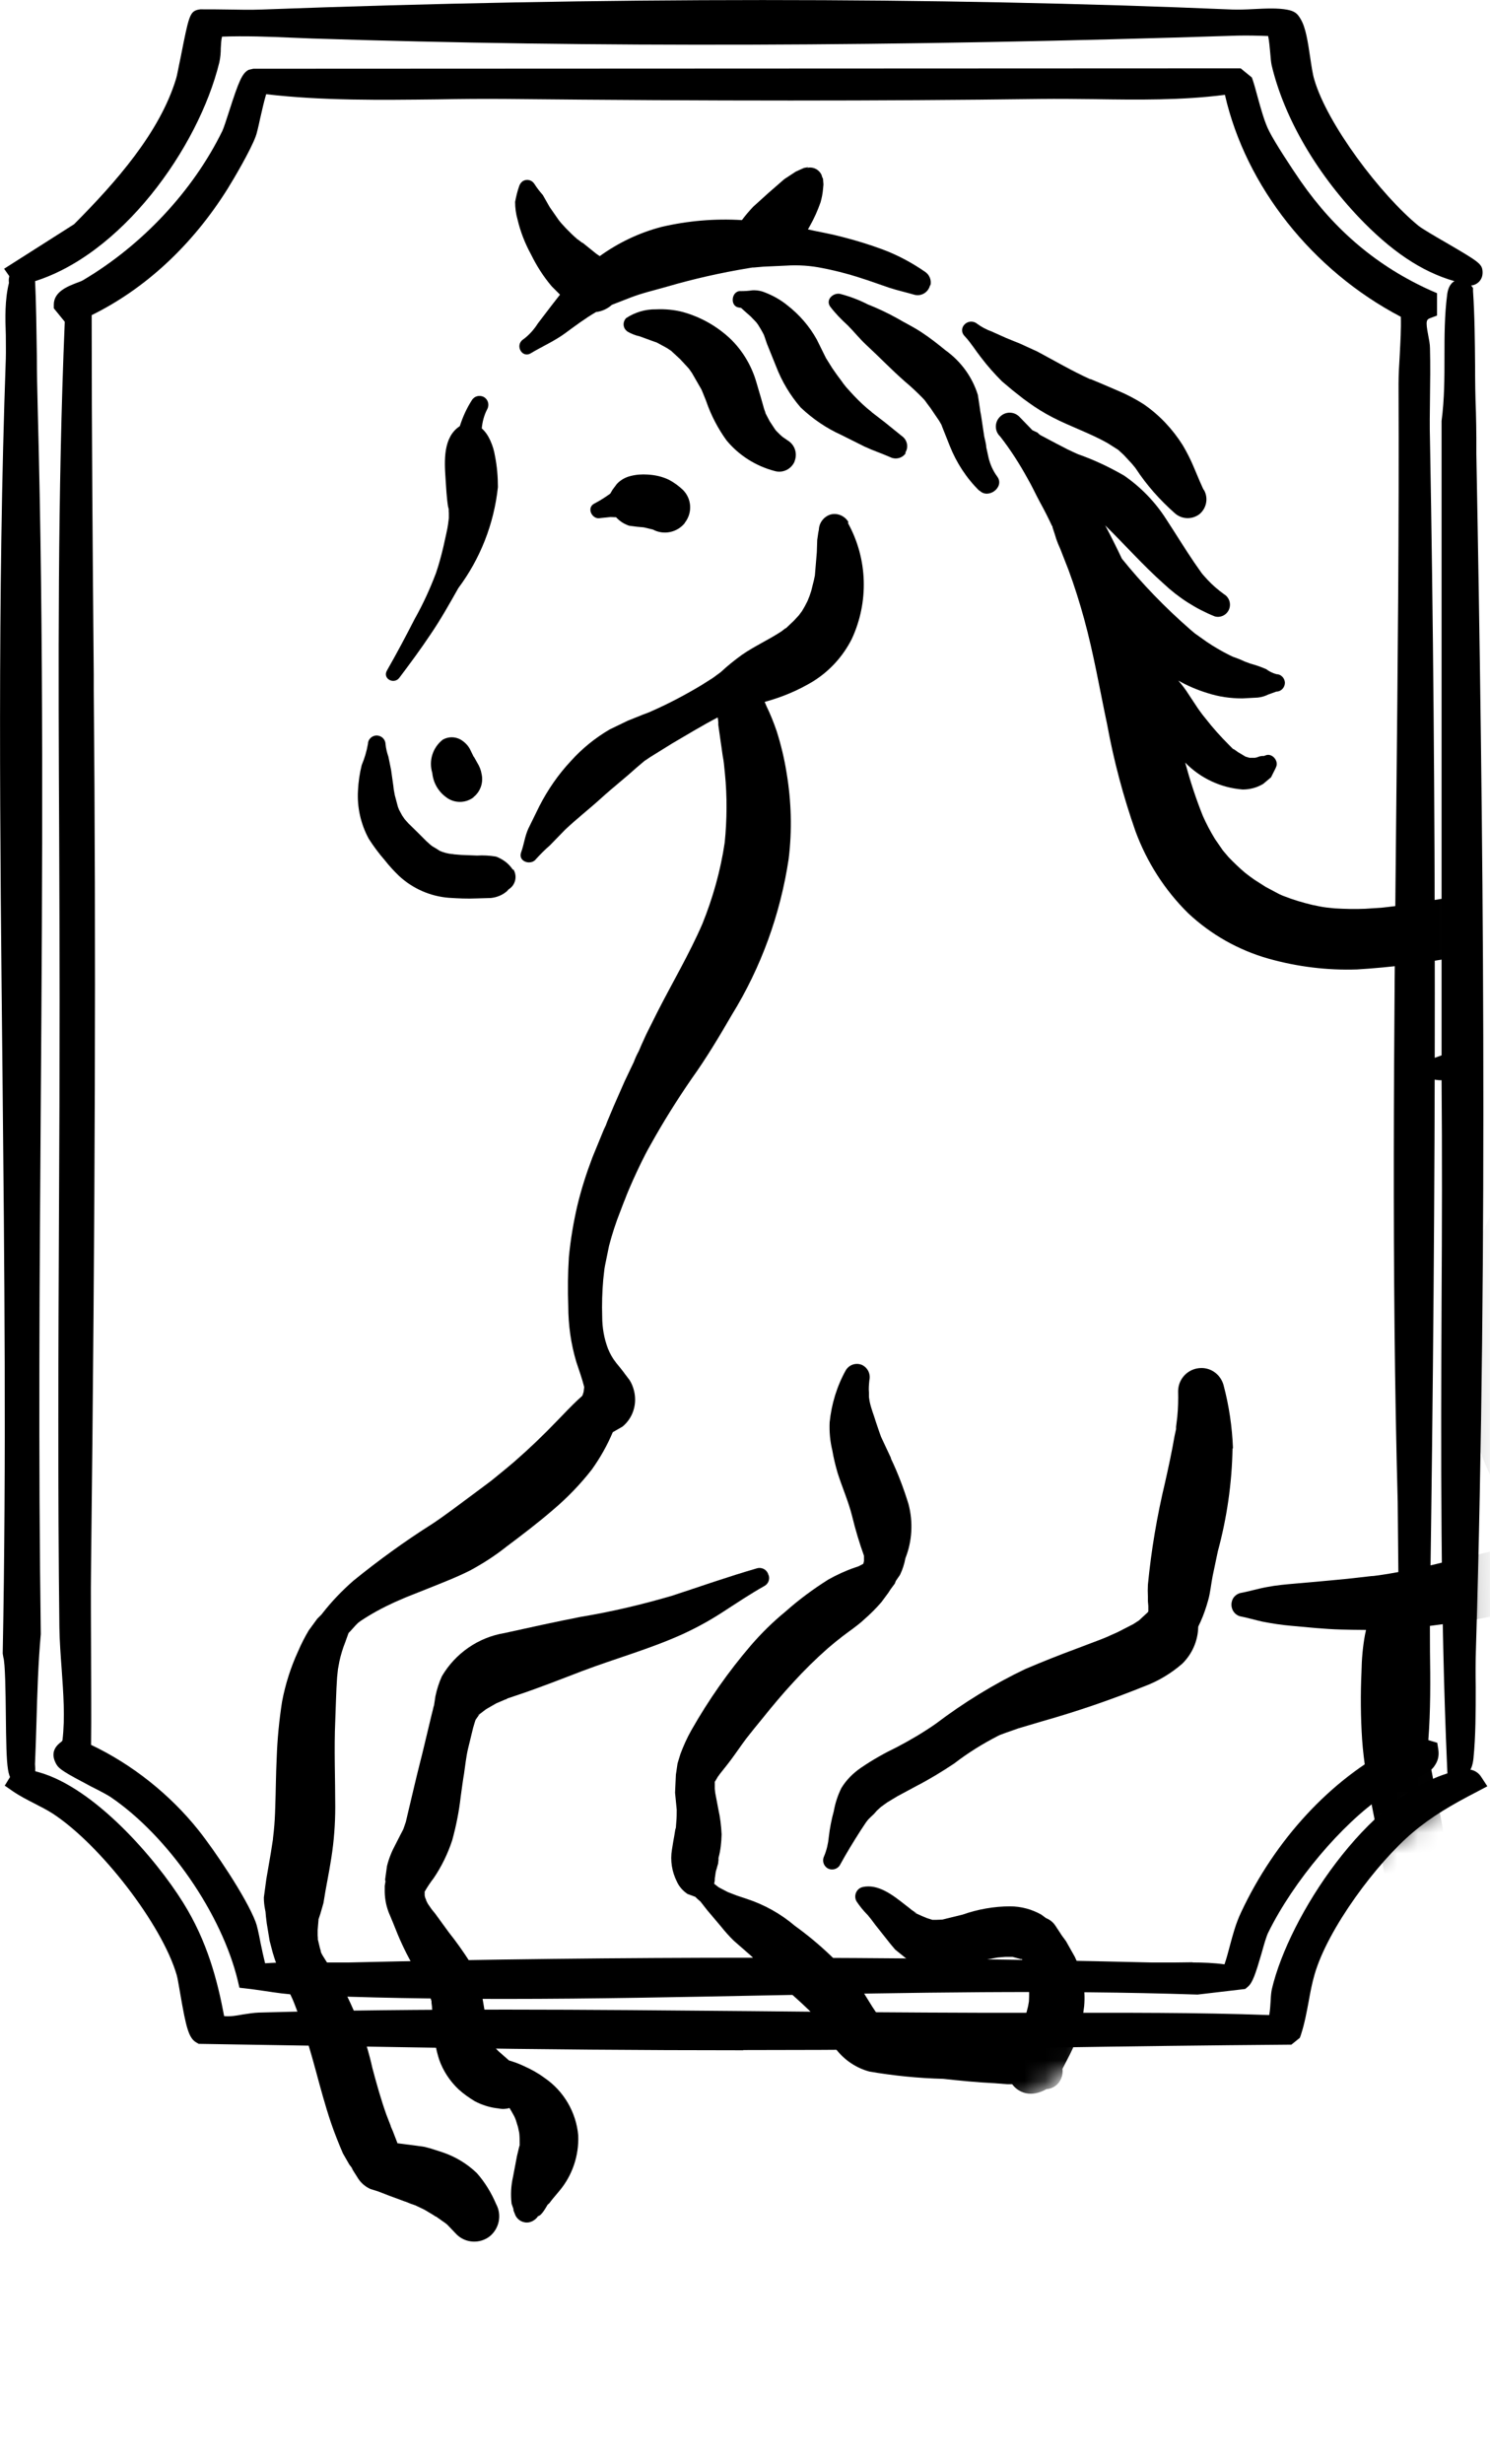
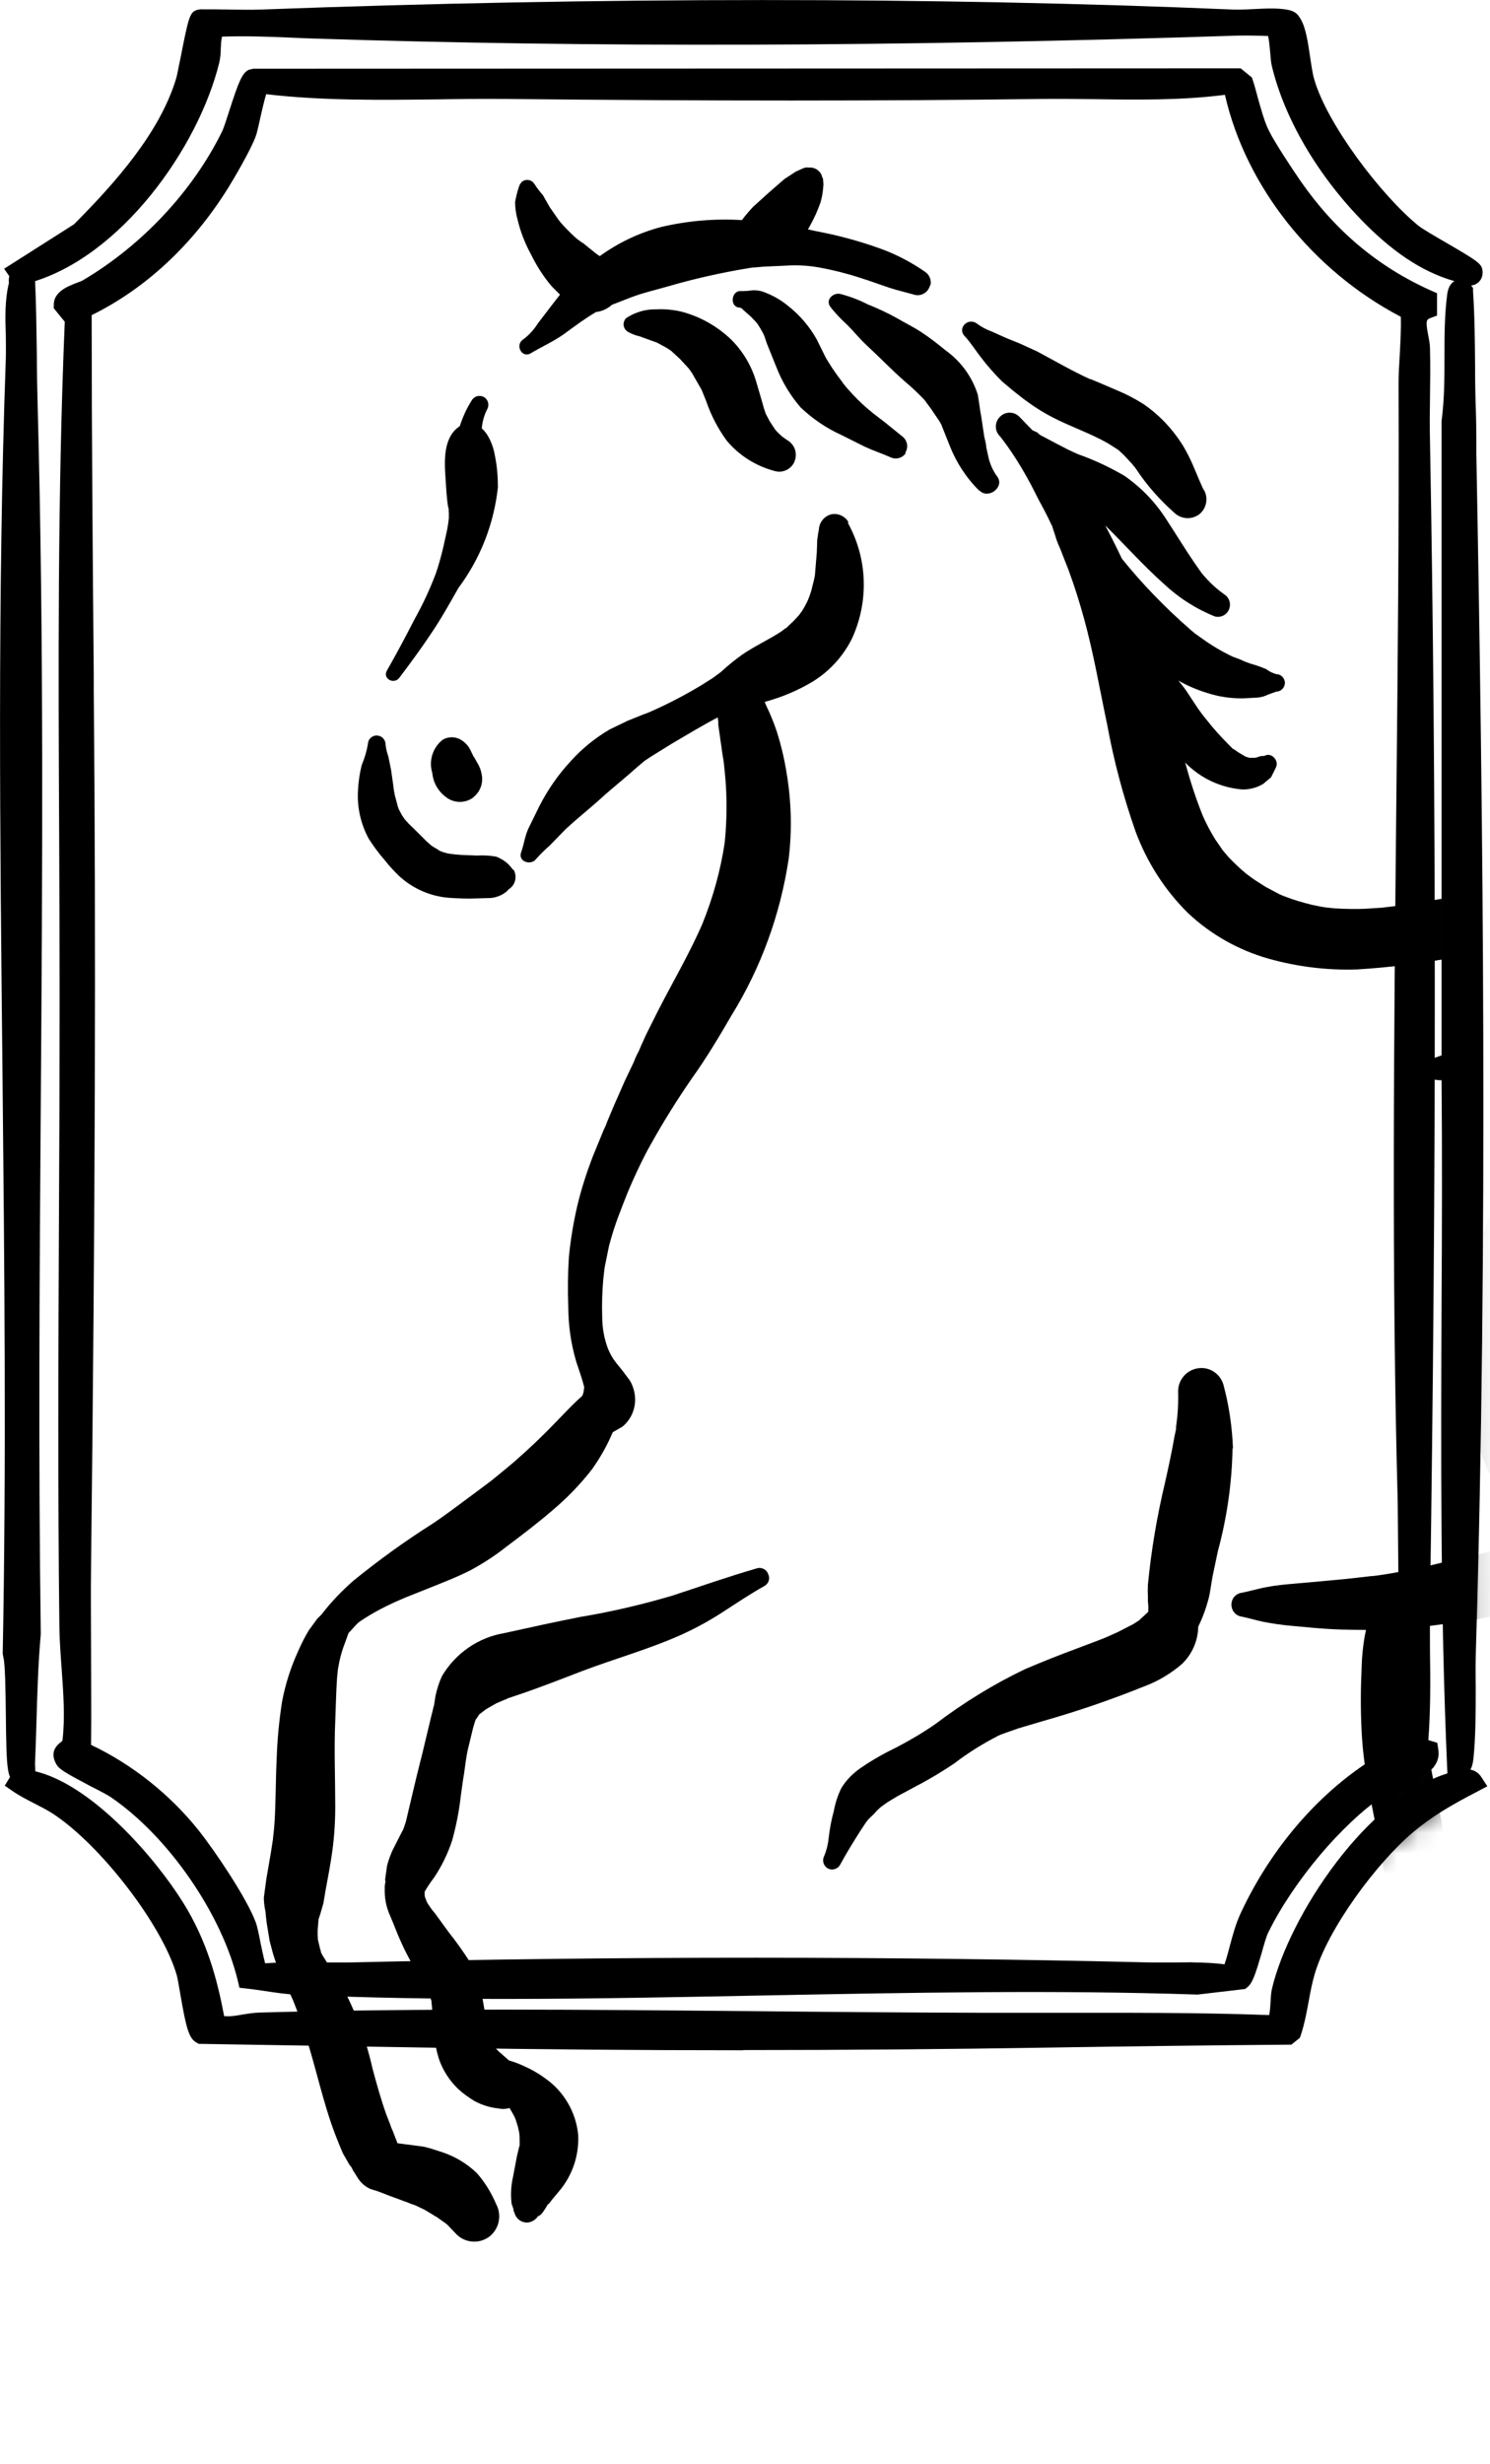
<svg xmlns="http://www.w3.org/2000/svg" fill="none" viewBox="0 0 72 119" height="119" width="72">
  <path fill="black" d="M68.44 84.41L68.96 84.56C68.99 84.76 68.96 84.88 68.84 85.04C68.68 85.25 66.93 86.04 66.51 86.33C64.3 87.83 61.98 90.71 60.8 93.1C60.55 93.6 60.18 95.37 59.92 95.59L57.77 95.85C43.45 95.35 28.7 96.5 14.43 95.85C13.62 95.81 12.77 95.64 11.97 95.55C11.16 92.16 8.53 88.37 5.64 86.39C5.21 86.1 3.29 85.19 3.17 84.97C2.89 84.49 3.45 84.66 3.52 84.1C3.74 82.32 3.39 80.37 3.37 78.6C3.25 68.5 3.38 58.31 3.38 48.27C3.38 37.31 3.17 26.28 3.64 15.37L3.1 14.71C3.1 14.33 3.95 14.15 4.25 13.98C7.15 12.27 9.71 9.6 11.18 6.56C11.41 6.08 11.95 3.97 12.23 3.84L59.77 3.82L60.05 4.05C60.29 4.8 60.53 5.9 60.87 6.58C61.17 7.17 62.02 8.47 62.42 9.05C64.1 11.46 66.22 13.29 68.91 14.5V14.91C68.04 15.25 68.55 16.16 68.57 16.85C68.62 18.33 68.53 19.81 68.56 21.29C68.9 39.98 68.84 58.82 68.56 77.51C68.53 79.81 68.68 82.13 68.45 84.41H68.44ZM59.57 4.04C56.5 4.5 53.35 4.26 50.25 4.3C41.67 4.41 33.11 4.38 24.5 4.3C20.53 4.26 16.51 4.53 12.57 4.03C12.33 4.08 12 6.09 11.87 6.45C11.65 7.05 10.92 8.32 10.56 8.89C8.95 11.46 6.69 13.64 3.92 14.93C3.92 21.08 3.98 27.21 4.03 33.37C4.15 47.44 4.06 61.54 3.9 75.63C3.87 78.62 3.94 81.62 3.9 84.61C5.93 85.51 7.82 86.99 9.2 88.73C9.97 89.7 11.46 91.91 11.88 93.02C12.02 93.4 12.3 95.24 12.48 95.37C13.93 95.23 15.4 95.33 16.85 95.3C29.72 95 42.74 94.99 55.61 95.3C56.9 95.33 58.22 95.17 59.49 95.44C59.89 94.49 59.97 93.54 60.42 92.59C61.9 89.43 64.45 86.44 67.57 84.84C67.75 84.75 67.95 84.72 68.14 84.68L68.03 72.54C67.55 54.61 68.14 36.41 68.07 18.57C68.07 17.41 68.25 16.17 68.16 15C63.91 12.86 60.48 8.76 59.57 4.04Z" />
  <path fill="black" d="M24.41 96.54C21.05 96.54 17.701 96.49 14.4 96.34C13.87 96.32 13.331 96.24 12.81 96.16C12.511 96.12 12.21 96.07 11.921 96.04L11.57 96L11.491 95.66C10.71 92.42 8.13 88.69 5.36 86.8C5.2 86.69 4.82 86.49 4.4 86.28C3.11 85.6 2.86 85.44 2.73 85.22C2.48 84.79 2.55 84.43 2.94 84.14C2.994 84.1 3.02 84.067 3.02 84.04C3.15 82.95 3.06 81.76 2.98 80.61C2.93 79.93 2.88 79.26 2.87 78.61C2.79 71.97 2.82 65.2 2.85 58.65C2.87 55.18 2.88 51.72 2.88 48.27C2.88 45.68 2.87 43.09 2.86 40.5C2.82 32.3 2.78 23.82 3.13 15.54L2.6 14.89V14.71C2.6 14.09 3.27 13.83 3.71 13.66C3.82 13.62 3.93 13.58 4 13.54C6.88 11.84 9.33 9.21 10.741 6.33C10.81 6.19 10.941 5.78 11.07 5.38C11.54 3.92 11.7 3.53 12.021 3.37L12.241 3.32L59.95 3.3L60.49 3.74L60.541 3.88C60.62 4.12 60.691 4.39 60.77 4.68C60.931 5.26 61.111 5.92 61.331 6.34C61.6 6.88 62.401 8.1 62.85 8.75C64.52 11.15 66.581 12.88 69.141 14.03L69.441 14.16V15.24L69.121 15.36C68.93 15.43 68.88 15.49 69.01 16.17C69.05 16.39 69.1 16.61 69.1 16.82C69.121 17.62 69.111 18.43 69.1 19.24C69.091 19.92 69.081 20.6 69.1 21.27C69.41 38.36 69.41 56.75 69.1 77.51C69.091 78.26 69.1 79.01 69.1 79.76C69.121 81.16 69.13 82.61 69.02 84.04L69.451 84.17L69.501 84.48C69.55 84.81 69.49 85.06 69.281 85.34C69.141 85.53 68.841 85.7 67.811 86.22C67.421 86.42 66.981 86.64 66.831 86.74C64.841 88.09 62.511 90.85 61.291 93.32C61.2 93.49 61.071 93.94 60.961 94.34C60.67 95.33 60.531 95.76 60.291 95.96L60.17 96.06L57.87 96.33C50.95 96.1 43.891 96.24 37.05 96.37C32.901 96.45 28.671 96.54 24.46 96.54H24.41ZM57.63 94.78C58.141 94.78 58.651 94.8 59.17 94.87C59.27 94.58 59.35 94.28 59.431 93.97C59.571 93.45 59.711 92.91 59.971 92.36C61.62 88.84 64.311 85.94 67.35 84.38C67.451 84.33 67.55 84.29 67.65 84.26L67.54 72.53C67.24 61.41 67.361 50.02 67.471 39C67.54 32.28 67.611 25.33 67.581 18.56C67.581 18.08 67.611 17.59 67.641 17.1C67.671 16.5 67.71 15.89 67.691 15.3C63.41 13.06 60.2 9 59.191 4.58C57.1 4.85 54.971 4.82 52.901 4.79C52.02 4.78 51.141 4.77 50.261 4.78C42.571 4.88 34.391 4.88 24.5 4.78C23.381 4.77 22.25 4.78 21.12 4.8C18.401 4.83 15.601 4.87 12.861 4.55C12.761 4.88 12.63 5.46 12.56 5.77C12.48 6.15 12.4 6.48 12.351 6.6C12.101 7.27 11.31 8.62 10.991 9.13C9.29 11.84 7.03 13.94 4.43 15.22C4.43 21.01 4.48 26.88 4.53 32.56V33.34C4.64 45.45 4.6 58.49 4.4 75.61C4.38 77.02 4.4 78.44 4.4 79.85C4.4 81.32 4.42 82.79 4.4 84.27C6.38 85.21 8.21 86.66 9.59 88.39C10.341 89.33 11.89 91.61 12.351 92.82C12.421 93 12.491 93.32 12.591 93.84C12.65 94.13 12.741 94.55 12.81 94.82C13.65 94.76 14.48 94.77 15.3 94.78C15.82 94.78 16.331 94.78 16.851 94.78C30.09 94.47 43.141 94.48 55.63 94.78C56.02 94.78 56.41 94.78 56.81 94.78C57.081 94.78 57.361 94.77 57.641 94.77L57.63 94.78Z" />
  <path fill="black" d="M66.31 10.42C64.37 8.46 62.59 5.74 61.95 3.03C61.86 2.64 61.89 1.36 61.56 1.25C60.98 1.23 60.39 1.21 59.81 1.23C44.96 1.71 29.98 1.86 15.12 1.37C13.56 1.32 11.97 1.22 10.42 1.3C10.09 1.76 10.24 2.42 10.12 2.91C9.15 6.91 5.44 12.01 1.36 13.18C1.15 13.24 1.14 13.47 0.91 13.13L3.9 11.23C5.89 9.23 8.16 6.71 8.99 3.95C9.12 3.51 9.54 1 9.69 0.95C10.68 0.93 11.68 1 12.67 0.96C28.01 0.39 44.2 0.31 59.53 0.96C60.29 0.99 61.45 0.83 62.12 0.96C62.32 1 62.33 1.02 62.44 1.19C62.76 1.71 62.83 3.24 63.04 3.98C63.71 6.3 66.37 9.76 68.23 11.29C68.69 11.66 71.13 12.96 71.15 13.13C71.17 13.47 70.78 13.19 70.71 13.17C68.96 12.74 67.56 11.69 66.31 10.43V10.42Z" />
  <path fill="black" d="M1.109 13.79C1.109 13.79 1.049 13.79 1.019 13.79C0.769 13.75 0.619 13.57 0.499 13.41L0.199 12.98L3.579 10.83C5.579 8.82 7.719 6.41 8.509 3.8C8.559 3.65 8.629 3.23 8.729 2.77C9.119 0.79 9.169 0.57 9.559 0.47L9.679 0.45C10.129 0.45 10.589 0.45 11.049 0.46C11.589 0.47 12.119 0.48 12.649 0.46C28.999 -0.15 45.219 -0.15 59.549 0.46C59.839 0.47 60.189 0.46 60.549 0.44C61.139 0.41 61.749 0.38 62.209 0.47C62.569 0.54 62.699 0.66 62.849 0.92C63.099 1.33 63.199 2.03 63.309 2.76C63.369 3.16 63.429 3.58 63.509 3.84C64.139 6.01 66.729 9.42 68.539 10.9C68.709 11.04 69.359 11.42 69.879 11.72C71.439 12.63 71.609 12.74 71.639 13.09C71.669 13.46 71.459 13.63 71.369 13.69C71.049 13.9 70.709 13.73 70.549 13.65C68.969 13.26 67.499 12.35 65.939 10.78C63.689 8.51 62.059 5.73 61.449 3.15C61.419 3.02 61.399 2.79 61.379 2.54C61.359 2.34 61.329 1.96 61.279 1.74C60.759 1.72 60.279 1.71 59.809 1.72C43.249 2.26 28.619 2.3 15.089 1.86L14.099 1.82C12.989 1.77 11.839 1.73 10.729 1.77C10.689 1.93 10.679 2.13 10.669 2.33C10.669 2.55 10.649 2.78 10.599 3.01C9.589 7.15 5.829 12.4 1.489 13.64C1.449 13.68 1.299 13.79 1.099 13.79H1.109ZM25.679 1.1C32.039 1.19 38.669 1.18 45.639 1.07C39.179 0.97 32.479 0.98 25.679 1.1Z" />
  <path fill="black" d="M67.95 88.14C66.1 89.7 63.71 92.93 63.04 95.26C62.76 96.22 62.71 97.2 62.39 98.15L62.23 98.27C58.39 98.3 54.54 98.35 50.69 98.41C40.88 98.57 31.03 98.57 21.22 98.41L9.73 98.22C9.41 98.03 9.18 95.83 9.01 95.26C8.24 92.59 5.14 88.7 2.82 87.18C2.2 86.77 1.51 86.53 0.9 86.11C1.08 85.82 1.48 86.02 1.73 86.09C4.23 86.78 7.08 90.02 8.42 92.17C9.53 93.95 10.03 95.77 10.39 97.81C11.08 98.04 11.84 97.75 12.5 97.73C24.13 97.4 35.94 97.73 47.55 97.74C52.22 97.74 56.89 97.68 61.53 97.85C61.93 97.71 61.83 96.56 61.92 96.2C62.76 92.65 66.55 87.15 70.18 86.11C70.43 86.04 70.94 85.82 71.13 86.11C69.98 86.71 68.93 87.3 67.93 88.14H67.95Z" />
  <path fill="black" d="M35.92 99.02C30.991 99.02 26.081 98.98 21.221 98.9L9.6 98.71L9.48 98.64C9.12 98.43 8.99 97.92 8.71 96.29C8.64 95.91 8.59 95.56 8.54 95.39C7.84 92.97 4.87 89.11 2.55 87.59C2.27 87.41 1.97 87.26 1.68 87.11C1.33 86.93 0.97 86.75 0.62 86.51L0.23 86.24L0.48 85.83C0.84 85.26 1.51 85.48 1.76 85.56L1.87 85.59C4.57 86.34 7.53 89.77 8.85 91.89C10.011 93.75 10.501 95.62 10.831 97.37C11.111 97.4 11.421 97.35 11.741 97.29C12.001 97.25 12.251 97.21 12.501 97.2C20.41 96.98 28.5 97.06 36.321 97.13C40.081 97.17 43.831 97.2 47.571 97.21C48.641 97.21 49.73 97.21 50.81 97.21C54.261 97.21 57.821 97.19 61.331 97.32C61.37 97.13 61.391 96.8 61.401 96.62C61.41 96.39 61.431 96.19 61.461 96.06C62.281 92.57 66.05 86.76 70.07 85.61L70.171 85.58C70.481 85.48 71.201 85.25 71.57 85.81L71.871 86.27L71.38 86.53C70.141 87.17 69.18 87.73 68.27 88.5C66.54 89.96 64.16 93.14 63.52 95.37C63.401 95.78 63.321 96.2 63.24 96.65C63.141 97.18 63.041 97.73 62.861 98.28L62.81 98.42L62.401 98.75H62.23C58.391 98.78 54.541 98.83 50.7 98.89C45.781 98.97 40.84 99.01 35.91 99.01L35.92 99.02Z" />
  <path fill="black" d="M1.179 13.46C1.269 15.52 1.259 17.59 1.309 19.65C1.839 39.36 1.199 59.18 1.459 78.92C1.269 80.99 1.269 83.09 1.179 85.17C1.179 85.35 1.289 85.74 0.979 85.65C0.669 85.56 0.889 80.57 0.629 79.88C1.029 59.1 0.049 38.09 0.779 17.35C0.819 16.2 0.629 14.9 0.909 13.8C0.969 13.57 0.769 13.4 1.179 13.47V13.46Z" />
  <path fill="black" d="M1.061 86.15C0.991 86.15 0.921 86.15 0.841 86.12C0.341 85.98 0.311 85.6 0.281 82.74C0.271 81.77 0.251 80.31 0.161 80.04L0.131 79.86C0.311 70.56 0.211 61.06 0.121 51.87C0.001 40.51 -0.129 28.78 0.281 17.32C0.291 16.95 0.281 16.57 0.281 16.19C0.251 15.35 0.231 14.48 0.431 13.67C0.421 13.55 0.391 13.3 0.601 13.11C0.831 12.9 1.121 12.95 1.271 12.97L1.671 13.04L1.691 13.45C1.751 14.69 1.761 15.94 1.781 17.19C1.781 18.01 1.801 18.83 1.821 19.65C2.121 30.82 2.051 42.21 1.971 53.22C1.911 61.65 1.851 70.37 1.971 78.92C1.841 80.37 1.801 81.81 1.761 83.21C1.741 83.87 1.721 84.54 1.691 85.2C1.711 85.46 1.741 85.8 1.471 86.03C1.401 86.09 1.271 86.17 1.071 86.17L1.061 86.15ZM1.011 32C1.001 35.23 1.011 38.46 1.021 41.68C1.021 38.46 1.021 35.23 1.011 32Z" />
  <path fill="black" d="M70.699 14.1C70.809 16.04 70.779 18 70.829 19.94C70.849 20.61 70.849 21.28 70.859 21.95C71.199 40.93 71.399 60.7 70.829 79.65C70.779 81.31 70.889 83.27 70.709 84.89C70.689 85.09 70.679 85.3 70.439 85.35C69.949 74.31 70.249 63.2 70.179 52.13C70.329 51.5 69.369 51.73 69.369 51.6L70.179 51.32V20.33C70.459 18.33 70.179 16.3 70.439 14.3C70.459 14.12 70.529 13.87 70.709 14.1H70.699Z" />
  <path fill="black" d="M69.96 85.97L69.93 85.38C69.6 77.87 69.63 70.21 69.66 62.8C69.68 59.26 69.69 55.71 69.66 52.17C69.62 52.17 69.57 52.17 69.54 52.17C69.09 52.14 68.85 51.96 68.85 51.62V51.26L69.66 50.97V20.33C69.8 19.26 69.8 18.27 69.8 17.21C69.8 16.24 69.8 15.23 69.93 14.23C69.99 13.74 70.23 13.57 70.42 13.52C70.54 13.49 70.83 13.45 71.09 13.79L71.18 13.91V14.06C71.26 15.27 71.27 16.5 71.28 17.68C71.28 18.42 71.29 19.17 71.32 19.91C71.33 20.33 71.34 20.76 71.34 21.18V21.92C71.67 39.47 71.91 60.05 71.32 79.65C71.3 80.23 71.3 80.85 71.31 81.48C71.31 82.65 71.31 83.86 71.2 84.93C71.17 85.17 71.12 85.71 70.53 85.83L69.95 85.95L69.96 85.97ZM70.67 52.19C70.68 54.4 70.68 56.61 70.67 58.82C70.69 54.43 70.69 50.05 70.67 45.75V51.69L70.63 51.71C70.68 51.83 70.71 52 70.68 52.2L70.67 52.19Z" />
  <mask height="126" width="61" y="3" x="11" maskUnits="userSpaceOnUse" style="mask-type:luminance" id="mask0_2063_4651">
    <path fill="white" d="M71.149 86.11L11.949 128.26V3H70.829L71.149 86.11Z" />
  </mask>
  <g mask="url(#mask0_2063_4651)">
    <path fill="black" d="M24.809 41.99C25.009 42.32 24.909 42.75 24.579 42.95L24.499 43.04C24.279 43.23 24.009 43.34 23.719 43.37L23.029 43.39C22.579 43.41 22.139 43.39 21.689 43.36C20.799 43.29 19.949 42.92 19.289 42.31C19.039 42.07 18.799 41.81 18.589 41.54C18.309 41.22 18.049 40.87 17.819 40.51C17.429 39.79 17.249 38.98 17.299 38.17C17.319 37.76 17.379 37.35 17.479 36.95C17.619 36.62 17.719 36.28 17.779 35.93C17.779 35.71 17.969 35.53 18.189 35.52C18.419 35.52 18.619 35.69 18.629 35.93C18.649 36.14 18.699 36.35 18.769 36.55L18.899 37.19L19.009 37.97L19.029 38.14L19.079 38.41L19.229 38.97L19.279 39.1L19.429 39.38L19.559 39.57L19.739 39.77L20.189 40.21L20.599 40.62L20.809 40.81L20.889 40.87L21.139 41.02L21.229 41.08H21.219C21.419 41.17 21.639 41.23 21.859 41.25H21.899L21.929 41.26L22.299 41.29L23.049 41.32C23.359 41.3 23.669 41.32 23.969 41.37C24.259 41.48 24.509 41.65 24.699 41.89C24.729 41.93 24.759 41.97 24.789 42.01L24.809 41.99Z" />
    <path fill="black" d="M34.719 34.84V34.88L34.69 34.78L34.719 34.84Z" />
    <path fill="black" d="M40.99 25.2C40.81 24.91 40.46 24.76 40.13 24.85C39.81 24.95 39.58 25.25 39.57 25.58L39.54 25.73L39.49 26.08L39.47 26.67L39.38 27.76V27.78L39.33 28.02L39.2 28.54L39.12 28.78L39.02 29.03L38.88 29.3L38.75 29.52L38.66 29.64L38.6 29.72L38.36 29.98L37.98 30.34H37.96L37.75 30.5C37.14 30.9 36.47 31.2 35.86 31.62C35.5 31.88 35.15 32.16 34.83 32.46L34.45 32.74L33.88 33.1C33.11 33.56 32.32 33.98 31.5 34.34L31.39 34.39L31.34 34.41L31.05 34.52L30.33 34.81L29.46 35.23C28.76 35.64 28.13 36.15 27.59 36.75C26.98 37.4 26.47 38.14 26.06 38.94L25.53 40.02C25.36 40.39 25.32 40.79 25.18 41.17C25.02 41.62 25.67 41.82 25.91 41.48C26.12 41.25 26.34 41.03 26.57 40.83L27.31 40.07C27.87 39.54 28.49 39.06 29.06 38.54C29.61 38.04 30.19 37.59 30.74 37.09L31.13 36.76L31.22 36.69L31.16 36.74L31.41 36.57L32.49 35.9C33.21 35.48 33.93 35.04 34.68 34.65L34.7 34.77L34.71 34.85V34.92V34.86V35.01L34.82 35.79L34.89 36.26L34.86 36.06L34.92 36.49L34.96 36.72L34.98 36.87L35.03 37.36C35.14 38.47 35.13 39.58 35.02 40.69C34.82 42.04 34.45 43.36 33.94 44.62C33.31 46.07 32.5 47.44 31.78 48.85L31.23 49.95L30.98 50.5L30.87 50.76C30.77 50.94 30.69 51.12 30.62 51.31L30.58 51.39L30.46 51.64L30.18 52.23L29.67 53.39L29.35 54.15L29.3 54.28L29.28 54.34L29.18 54.55L28.63 55.89C28.34 56.65 28.09 57.43 27.9 58.22C27.71 59.04 27.57 59.87 27.49 60.71C27.44 61.5 27.43 62.29 27.46 63.08C27.46 64 27.59 64.91 27.85 65.78C27.98 66.18 28.13 66.58 28.23 66.99L28.2 67.23L28.18 67.29L28.16 67.36L28.13 67.42L27.93 67.6C27.59 67.92 27.27 68.26 26.94 68.6C26.29 69.28 25.59 69.95 24.88 70.57C24.52 70.88 24.15 71.18 23.78 71.48L23.73 71.52L23.69 71.55L23.41 71.76L22.82 72.2C22.18 72.67 21.56 73.15 20.9 73.59C19.57 74.43 18.3 75.35 17.08 76.34C16.53 76.82 16.02 77.35 15.57 77.93L15.54 77.97L15.51 78L15.33 78.18L14.92 78.74C14.73 79.06 14.56 79.39 14.41 79.74C14.05 80.52 13.79 81.34 13.63 82.18C13.49 83.08 13.4 84 13.37 84.91C13.33 85.7 13.33 86.5 13.3 87.29C13.29 87.67 13.27 88.06 13.23 88.44L13.19 88.8V88.83L13.09 89.47L12.87 90.75L12.75 91.64C12.75 91.84 12.77 92.03 12.81 92.23L12.83 92.33L12.85 92.56L12.89 92.89L13.03 93.74L13.18 94.31L13.27 94.6L13.33 94.77L13.48 95.13L13.62 95.46L13.76 95.77L14.07 96.41L14.14 96.56L14.23 96.78L14.48 97.44C14.77 98.27 15.02 99.12 15.25 99.97C15.48 100.82 15.71 101.68 15.99 102.51C16.16 103.01 16.36 103.51 16.57 104L16.88 104.54L17.08 104.8L16.98 104.69L17.07 104.84L17.26 105.14C17.41 105.4 17.63 105.6 17.9 105.72L18.28 105.84L18.85 106.06L19.34 106.24L19.58 106.33H19.59L19.84 106.43L20.07 106.51L20.14 106.54L20.05 106.5L20.51 106.72L20.93 106.97L21.05 107.05H21.07L21.38 107.27C21.48 107.33 21.72 107.53 21.41 107.27L21.62 107.45L22.06 107.91C22.49 108.34 23.18 108.38 23.66 108.01C24.13 107.63 24.26 106.97 23.97 106.44C23.74 105.9 23.43 105.39 23.04 104.95C22.57 104.5 22.01 104.16 21.39 103.95L20.8 103.76L20.49 103.68L20.27 103.65L20.13 103.63L19.2 103.51V103.49L18.98 102.92L18.88 102.69V102.67L18.67 102.13C18.41 101.4 18.2 100.65 18 99.9C17.65 98.33 17.06 96.82 16.25 95.43C16.01 95.1 15.78 94.76 15.57 94.41L15.51 94.29L15.5 94.22L15.46 94.09L15.4 93.84L15.37 93.71C15.37 93.71 15.3 93.43 15.35 93.61C15.39 93.77 15.35 93.53 15.35 93.47V93.22L15.39 92.74V92.7L15.48 92.43L15.63 91.91C15.74 91.18 15.9 90.46 16.01 89.73C16.14 88.91 16.2 88.09 16.2 87.26C16.2 85.88 16.14 84.49 16.2 83.11C16.23 82.41 16.24 81.7 16.29 81L16.33 80.62L16.35 80.51L16.4 80.24C16.47 79.92 16.56 79.62 16.68 79.32L16.82 78.93L16.84 78.88V78.87L16.92 78.79L17.19 78.49L17.3 78.38L17.42 78.29C17.94 77.94 18.5 77.64 19.07 77.38L19.53 77.18L19.58 77.16L19.65 77.13L19.8 77.07L20.73 76.7C21.4 76.43 22.08 76.17 22.73 75.84C23.34 75.51 23.93 75.13 24.47 74.7C25.23 74.13 25.98 73.56 26.7 72.94C27.4 72.35 28.04 71.69 28.6 70.97C29 70.41 29.34 69.81 29.61 69.17L30.08 68.9C30.47 68.58 30.69 68.1 30.69 67.6C30.69 67.31 30.62 67.03 30.49 66.77L30.42 66.65L30.2 66.36L30.17 66.32L30.15 66.29L29.97 66.06L29.79 65.84L29.76 65.8C29.6 65.6 29.48 65.38 29.38 65.14C29.19 64.64 29.1 64.12 29.1 63.59C29.08 62.99 29.1 62.39 29.15 61.8L29.19 61.44L29.21 61.27L29.24 61.1L29.43 60.17C29.58 59.6 29.76 59.04 29.98 58.49L30.14 58.07L30.21 57.9L30.27 57.74L30.34 57.57L30.39 57.45L30.59 56.99C30.85 56.42 31.12 55.84 31.43 55.3C32.04 54.2 32.71 53.13 33.42 52.1C34.13 51.11 34.75 50.07 35.36 49.02C36.78 46.72 37.71 44.15 38.11 41.48C38.28 40.1 38.24 38.7 38.01 37.33C37.9 36.64 37.74 35.97 37.53 35.31C37.39 34.9 37.23 34.5 37.04 34.11L36.95 33.9L37.02 33.88C37.81 33.66 38.57 33.34 39.27 32.92C40.08 32.42 40.73 31.71 41.16 30.86C41.99 29.07 41.93 27 40.98 25.27L40.99 25.2Z" />
    <path fill="black" d="M24.06 23.53C23.87 25.3 23.21 26.98 22.15 28.4C21.72 29.16 21.3 29.91 20.81 30.63C20.33 31.35 19.82 32.04 19.3 32.73C19.04 33.08 18.47 32.78 18.7 32.38C19.17 31.56 19.61 30.73 20.04 29.89C20.44 29.18 20.78 28.44 21.07 27.67C21.21 27.26 21.32 26.85 21.42 26.43L21.56 25.8L21.62 25.51L21.65 25.33L21.69 25.02V24.97V24.92V24.78L21.68 24.64C21.68 24.6 21.64 24.48 21.68 24.61C21.73 24.75 21.66 24.51 21.65 24.46C21.58 24.02 21.56 23.56 21.53 23.12C21.47 22.24 21.41 21.11 22.22 20.58C22.36 20.14 22.55 19.72 22.8 19.33C22.92 19.13 23.18 19.06 23.39 19.18C23.59 19.3 23.66 19.56 23.54 19.77C23.39 20.06 23.31 20.37 23.28 20.69C23.46 20.85 23.59 21.05 23.69 21.27C23.8 21.51 23.88 21.77 23.92 22.03C24.02 22.53 24.06 23.03 24.06 23.53Z" />
    <path fill="black" d="M44.941 13.78C44.861 14.11 44.531 14.32 44.201 14.24C43.791 14.12 43.381 14.03 42.981 13.9L41.911 13.53C41.201 13.29 40.481 13.09 39.751 12.95C39.171 12.83 38.571 12.79 37.971 12.83L36.881 12.88L36.421 12.92H36.381H36.361L36.181 12.95C34.841 13.17 33.511 13.47 32.211 13.85C31.621 14.02 31.041 14.15 30.471 14.37L29.571 14.72C29.361 14.91 29.081 15.04 28.801 15.07C28.271 15.38 27.791 15.74 27.301 16.1C26.781 16.48 26.201 16.73 25.651 17.06C25.231 17.32 24.871 16.68 25.271 16.4C25.561 16.19 25.801 15.92 25.991 15.62L26.671 14.73L27.061 14.23L26.661 13.83C26.261 13.36 25.931 12.84 25.661 12.29C25.371 11.76 25.151 11.2 25.011 10.61C24.931 10.33 24.891 10.04 24.891 9.75C24.941 9.49 25.001 9.23 25.091 8.98C25.121 8.89 25.181 8.81 25.261 8.75C25.451 8.63 25.701 8.69 25.821 8.88C25.941 9.07 26.081 9.25 26.231 9.42L26.561 10L26.971 10.59L26.991 10.62L27.121 10.78L27.351 11.03L27.621 11.3L27.781 11.45C27.781 11.45 27.951 11.56 27.821 11.5C27.671 11.42 27.881 11.54 27.901 11.55L28.141 11.73H28.161L28.521 12.02L28.781 12.23L28.861 12.29L28.981 12.37C29.881 11.72 30.891 11.24 31.961 10.96C33.241 10.66 34.551 10.55 35.851 10.63C36.021 10.4 36.211 10.18 36.401 9.98L37.131 9.32L37.901 8.65L38.451 8.29L38.671 8.19L38.851 8.11C39.061 8.07 39.111 8.07 38.991 8.11C39.311 8.03 39.631 8.21 39.731 8.53C39.661 8.41 39.681 8.44 39.771 8.64L39.791 8.91L39.771 9.13C39.751 9.35 39.711 9.56 39.651 9.77C39.511 10.17 39.341 10.55 39.131 10.92L39.041 11.08C39.581 11.2 40.121 11.29 40.651 11.43C41.321 11.6 41.981 11.8 42.631 12.04C43.361 12.31 44.051 12.68 44.691 13.12C44.911 13.26 45.021 13.53 44.961 13.78H44.941Z" />
    <path fill="black" d="M130.54 74.95C130.66 75.4 130.47 75.87 130.07 76.11C129.58 76.4 128.94 76.24 128.64 75.75L128.22 74.97L128.04 74.64L128.06 74.66L128.03 74.63L127.98 74.57L127.96 74.54L127.86 74.42C127.63 74.14 127.44 73.83 127.22 73.53L127.08 73.34C126.94 73.16 127.13 73.4 127.13 73.4L126.83 73.04C126.48 72.62 126.1 72.23 125.69 71.88L125.51 71.73L125.2 71.51L124.47 71.07L124.12 70.89L123.95 70.81L123.3 70.58C122.72 70.42 122.14 70.28 121.55 70.18C120.25 70 119 69.58 117.85 68.96C115.96 67.63 114.4 65.87 113.3 63.83C112.71 62.9 112.15 61.95 111.55 61.02C111.25 60.55 110.94 60.08 110.62 59.63L110.12 58.95L110.08 58.89L109.83 58.57C109.13 57.71 108.36 56.9 107.55 56.14C106.81 55.45 106.08 54.76 105.3 54.13C104.66 53.64 103.97 53.23 103.24 52.89C102.66 52.67 102.06 52.5 101.45 52.41C100.02 52.3 98.59 52.33 97.17 52.5L95.44 52.67L95.91 53.86C96.41 53.71 96.92 53.61 97.44 53.56C98.09 53.48 98.75 53.48 99.4 53.54C100.91 53.68 102.36 54.19 103.63 55.03C104.8 55.81 105.8 56.81 106.57 57.98C107.34 59.18 107.89 60.5 108.2 61.89C108.55 63.34 108.71 64.83 109.13 66.27L109.31 66.88L109.37 67.06L109.45 67.22L109.94 68.15L110.26 68.66L110.4 68.85C110.25 68.64 110.4 68.85 110.44 68.89L111.1 69.61C111.36 69.87 111.63 70.11 111.91 70.34L112.04 70.45L112.07 70.48L112.1 70.5L112.52 70.8C113.11 71.21 113.72 71.58 114.35 71.92L115.24 72.37L115.68 72.57L115.9 72.67H115.92L115.95 72.69C116.55 72.93 117.18 73.12 117.82 73.25C119.11 73.5 120.44 73.6 121.72 73.89C123.08 74.16 124.34 74.82 125.33 75.79C125.58 76.05 125.6 76.45 125.39 76.73C125.17 77.02 124.77 77.1 124.46 76.91C124.16 76.69 123.84 76.49 123.51 76.33L123.3 76.23L123.12 76.16L122.64 76C121.96 75.81 121.26 75.67 120.56 75.58L120.43 75.56L120.19 75.53L119.63 75.47L118.5 75.34C117.73 75.26 116.96 75.11 116.21 74.89C114.91 74.47 113.67 73.89 112.5 73.18C111.27 72.48 110.15 71.61 109.17 70.58C108.67 70.03 108.22 69.42 107.84 68.78C107.58 68.34 107.33 67.9 107.1 67.44L107.18 68.25V68.28L107.23 68.55L107.31 69.03L107.51 70.07C107.59 70.4 107.69 70.73 107.8 71.05L107.89 71.29V71.31L108.09 71.72L108.35 72.16L108.42 72.28L108.46 72.33L108.52 72.41C108.74 72.67 108.98 72.91 109.25 73.12L109.48 73.31L109.6 73.4L110 73.67C110.31 73.86 110.65 74.02 110.99 74.15C111.24 74.22 111.39 74.46 111.36 74.72C111.33 74.98 111.11 75.17 110.85 75.17C109.91 75.16 108.98 74.93 108.14 74.5C107.43 74.09 106.8 73.55 106.27 72.92C105.28 71.7 104.6 70.25 104.28 68.71C103.98 67.12 103.83 65.5 103.83 63.88C103.81 63.15 103.78 62.42 103.73 61.7L103.68 61.13L103.66 60.92V60.9C103.6 60.56 103.53 60.22 103.44 59.89L103.29 59.38L103.2 59.13L103.16 59.04C103.1 58.87 103.18 59.08 103.18 59.1C103.13 58.93 103.06 58.77 102.96 58.62L102.65 58.31L102.01 57.76C102.46 58.13 102.05 57.8 101.94 57.72L101.59 57.49L100.8 57.04L100.56 56.92L100.41 56.85L100.3 56.8L100.39 56.84C99.87 56.64 99.33 56.48 98.78 56.37L98.29 56.28C98.81 56.38 98.29 56.28 98.16 56.28C97.89 56.26 97.62 56.25 97.35 56.25L96.61 56.27C97.14 58.55 97.26 60.91 96.99 63.23C96.83 64.65 96.53 66.06 96.09 67.42C95.85 68.15 95.55 68.86 95.21 69.55C94.88 70.2 94.48 70.81 94.02 71.38C93.65 71.85 93.25 72.3 92.86 72.75L92.5 73.18L92.47 73.22L92.41 73.31L91.92 74.03C91.57 74.57 91.18 75.08 90.76 75.57C90.32 76.04 89.82 76.45 89.29 76.8C88.96 76.99 88.54 76.91 88.31 76.6C88.08 76.3 88.11 75.87 88.37 75.6C88.64 75.23 88.87 74.83 89.06 74.42L89.74 73.06C90.12 72.27 90.51 71.48 90.95 70.72L91.66 69.53L92 68.9L92.14 68.6V68.57C92.87 66.86 93.38 65.07 93.67 63.24C94.08 60.15 93.65 57.01 92.45 54.14C92.2 53.56 91.91 52.99 91.6 52.44L91.47 52.29C91.35 52.14 91.27 51.97 91.21 51.78L90.78 51.14L90.46 50.69L90.34 50.54C89.87 49.96 89.36 49.42 88.82 48.92C88.55 48.68 88.25 48.46 87.99 48.22L87.77 48.06L87.33 47.76C86.7 47.35 86.03 46.99 85.34 46.69C84.04 46.18 82.69 45.83 81.31 45.64L80.23 45.53C78.54 45.42 76.85 45.45 75.17 45.61C74.33 45.68 73.49 45.78 72.65 45.88L72.02 45.96L71.7 46.01L70.46 46.2C68.85 46.51 67.22 46.72 65.58 46.82C64.13 46.87 62.69 46.69 61.3 46.3C59.85 45.89 58.52 45.14 57.42 44.11C56.29 43 55.42 41.64 54.87 40.15C54.28 38.47 53.82 36.74 53.5 34.99C53.14 33.29 52.85 31.58 52.39 29.9C52.17 29.1 51.92 28.3 51.63 27.52L51.18 26.37L51.23 26.5L51.13 26.27L51.04 26.03L50.96 25.77L50.86 25.47V25.43L50.83 25.39C50.65 25 50.45 24.61 50.24 24.23C50.04 23.86 49.87 23.48 49.66 23.12C49.27 22.41 48.83 21.72 48.33 21.08C48.33 21.08 48.32 21.07 48.31 21.06C48.05 20.8 48.06 20.37 48.33 20.12C48.59 19.86 49.02 19.87 49.27 20.14L49.89 20.78L50.13 20.89C50.27 21.04 50.34 21.04 50.51 21.14L51.04 21.42L51.6 21.71L51.92 21.86L52.01 21.9L52.1 21.94C52.87 22.21 53.61 22.56 54.32 22.97C55.13 23.53 55.82 24.24 56.35 25.07C56.81 25.77 57.24 26.48 57.71 27.17L58.06 27.67L58.1 27.72L58.15 27.78L58.35 28C58.59 28.26 58.86 28.49 59.15 28.7C59.4 28.85 59.5 29.16 59.39 29.43C59.28 29.7 58.98 29.85 58.7 29.77C57.78 29.4 56.94 28.86 56.22 28.18C55.23 27.3 54.35 26.3 53.4 25.37L53.43 25.42C53.7 25.93 53.96 26.45 54.21 26.98C55.2 28.21 56.31 29.35 57.5 30.39L57.7 30.56L57.75 30.6L58.3 30.99C58.65 31.23 59.03 31.45 59.41 31.64L59.58 31.72L59.88 31.83L60.06 31.91L60.15 31.95L60.42 32.05C60.68 32.12 60.94 32.21 61.19 32.32C61.33 32.43 61.5 32.51 61.68 32.56C61.9 32.56 62.08 32.75 62.09 32.97C62.09 33.2 61.91 33.4 61.68 33.4L61.29 33.54C61.13 33.62 60.96 33.67 60.78 33.69L60.03 33.73C59.46 33.73 58.89 33.65 58.34 33.47C57.85 33.32 57.38 33.12 56.94 32.87C57.12 33.08 57.29 33.3 57.44 33.54L57.89 34.22L58.02 34.4L58.11 34.52L58.14 34.56L58.27 34.72C58.61 35.16 58.99 35.58 59.39 35.98L59.58 36.17L59.63 36.19L59.69 36.23L59.83 36.33L60.15 36.52L60.18 36.54L60.28 36.57L60.38 36.6H60.57H60.64L60.73 36.58L60.87 36.53L60.99 36.51H61.04H61.07H61.09H61.08L61.16 36.48C61.46 36.36 61.77 36.72 61.68 37L61.64 37.1L61.42 37.54L61.04 37.86C60.74 38.04 60.4 38.13 60.05 38.13C59 38.05 58.01 37.59 57.27 36.83C57.51 37.71 57.79 38.58 58.13 39.42C58.3 39.8 58.49 40.16 58.71 40.52L59.09 41.07L59.14 41.13L59.37 41.4C59.62 41.66 59.88 41.91 60.15 42.14L60.37 42.31L60.62 42.49L61.17 42.84L61.81 43.18L61.99 43.26L62.07 43.29C62.5 43.46 62.95 43.59 63.4 43.7L63.79 43.78C63.92 43.81 64.36 43.85 63.82 43.8L64.49 43.87C64.98 43.9 65.48 43.91 65.97 43.89L66.75 43.84L67.1 43.8C67.2 43.79 67.69 43.72 67.2 43.79L67.95 43.69H67.92L68.1 43.66L68.91 43.53L70.74 43.24C72.05 43.04 73.35 42.82 74.66 42.65C77.03 42.29 79.44 42.22 81.83 42.45C86.66 42.9 91.03 45.52 93.71 49.56C95.56 49.28 97.42 49.1 99.29 49.02C101.79 48.8 104.29 49.44 106.38 50.82C107.06 51.28 107.71 51.78 108.32 52.33C109.39 53.26 110.37 54.27 111.27 55.36L112.42 56.26C113.11 56.8 113.73 57.41 114.29 58.09C114.77 58.67 115.25 59.23 115.74 59.8C116.23 60.37 116.75 60.89 117.29 61.42L118.1 62.17L118.55 62.54L118.61 62.58L118.82 62.74C119.4 63.17 120.03 63.54 120.68 63.86L120.85 63.94L120.9 63.96L121.09 64.03L121.62 64.2L122.14 64.41L122.68 64.49C122.9 64.49 123.08 64.67 123.08 64.89C123.08 65.11 122.9 65.29 122.68 65.29L122.03 65.38C121.8 65.44 121.56 65.48 121.33 65.49C120.87 65.49 120.41 65.44 119.95 65.37C119.08 65.21 118.25 64.92 117.48 64.49C117.11 64.29 116.75 64.07 116.4 63.82L116.58 64.11C116.79 64.44 117 64.77 117.24 65.09L117.27 65.13L117.45 65.36L117.81 65.77C118.07 66.05 118.35 66.32 118.65 66.56L118.71 66.61L118.93 66.76L119.44 67.07L119.79 67.24H119.8L119.85 67.26L120.43 67.45C120.85 67.57 121.28 67.66 121.72 67.74C122.56 67.87 123.39 68.06 124.2 68.31C125.7 68.82 127.05 69.69 128.14 70.84C128.69 71.42 129.17 72.06 129.58 72.74C129.71 72.97 129.82 73.2 129.9 73.45L129.92 73.49V73.51L130.03 73.73C130.21 74.13 130.38 74.54 130.53 74.96L130.54 74.95Z" />
    <path fill="black" d="M42.61 97.56L42.58 97.5L42.7 97.59L42.64 97.56H42.61Z" />
    <path fill="black" d="M42.641 97.56L42.701 97.59H42.671L42.641 97.56Z" />
-     <path fill="black" d="M51.95 94.53L51.51 93.75L51.29 93.45L51.26 93.4L50.99 92.99C50.88 92.83 50.73 92.71 50.55 92.64L50.32 92.47C49.86 92.21 49.34 92.07 48.81 92.07C48.03 92.07 47.25 92.21 46.51 92.47L45.53 92.71H45.51L45.26 92.72H45.05L44.99 92.7L44.8 92.64C45.03 92.74 44.99 92.72 44.68 92.59L44.63 92.57L44.58 92.55L44.16 92.36C44.4 92.43 44.25 92.38 44.18 92.33L44.05 92.24L43.94 92.15L43.72 91.98C43.16 91.54 42.43 90.96 41.67 91.14C41.63 91.15 41.6 91.17 41.57 91.18C41.34 91.31 41.26 91.6 41.39 91.83C41.55 92.07 41.73 92.29 41.93 92.49L42.02 92.6L42.1 92.7L42.31 92.98L42.35 93.03L42.39 93.08L43 93.85L43.09 93.96L43.26 94.16L43.78 94.58C44.46 94.96 45.24 95.09 46.01 94.96C46.42 94.91 46.83 94.83 47.23 94.74L47.73 94.63L47.98 94.58L48.15 94.55C48.29 94.53 48.26 94.53 48.08 94.55L48.58 94.51H48.83H48.91H48.93L49.33 94.62H49.39L49.51 95.21L49.71 96.06V96.1L49.73 96.23C49.73 96.37 49.73 96.51 49.72 96.66L49.68 96.89L49.57 97.32L49.43 97.74L49.4 97.81L49.38 97.87V97.89L49.37 97.91L49.18 98.28L48.96 98.21C48.18 98.02 47.38 97.91 46.57 97.9C45.96 97.87 45.35 97.81 44.74 97.79L43.93 97.77L43.47 97.75H43.51L43.29 97.73L42.7 97.58C42.85 97.62 42.79 97.63 42.71 97.6L42.64 97.57L42.58 97.55H42.64H42.62L42.55 97.51H42.58L42.49 97.42L42.38 97.26L42.16 96.93L41.65 96.11C40.72 94.93 39.63 93.89 38.41 93.01C37.73 92.43 36.94 91.99 36.09 91.71L35.61 91.55L35.17 91.38L34.73 91.15L34.51 90.98L34.56 90.7C34.48 90.99 34.56 90.65 34.57 90.52L34.61 90.24C34.59 90.41 34.59 90.44 34.61 90.33L34.66 90.14L34.7 90.01L34.72 89.83V89.73C34.82 89.36 34.86 88.98 34.87 88.59C34.85 88.18 34.8 87.77 34.71 87.37L34.56 86.58L34.54 86.39V86.05L34.57 86.01L34.68 85.82C34.68 85.82 34.87 85.57 34.71 85.77C35 85.41 35.28 85.06 35.54 84.69C35.77 84.37 35.99 84.04 36.24 83.74C36.04 83.98 36.24 83.74 36.28 83.69L36.43 83.5L36.83 83.01C37.32 82.4 37.82 81.8 38.35 81.23C38.87 80.66 39.43 80.11 40.01 79.6L40.38 79.29L40.61 79.11L40.71 79.03C41.06 78.76 41.43 78.52 41.75 78.22C42.05 77.96 42.33 77.68 42.59 77.38L42.93 76.92L43.02 76.78L43.04 76.75L43.24 76.48L43.29 76.35L43.49 76.06C43.61 75.81 43.7 75.54 43.75 75.26C44.08 74.43 44.13 73.51 43.9 72.64C43.67 71.89 43.39 71.15 43.05 70.44V70.41L42.82 69.92L42.6 69.45L42.57 69.38L42.5 69.19L42.33 68.69C42.23 68.35 42.09 68.03 42.02 67.67L41.99 67.47V67.26C41.97 67.06 41.99 66.86 42.01 66.66C42.08 66.36 41.93 66.05 41.65 65.92C41.36 65.8 41.03 65.91 40.87 66.18C40.44 66.95 40.18 67.81 40.09 68.69C40.07 69.15 40.11 69.6 40.22 70.05C40.28 70.41 40.37 70.77 40.47 71.12C40.69 71.82 40.99 72.49 41.17 73.2C41.33 73.86 41.52 74.5 41.75 75.14V75.28V75.4L41.72 75.51L41.71 75.53L41.48 75.65L41.3 75.71C40.86 75.86 40.43 76.06 40.02 76.29C39.29 76.75 38.6 77.26 37.96 77.83C37.36 78.32 36.8 78.87 36.29 79.46C35.2 80.73 34.24 82.1 33.41 83.56C33.2 83.93 33.03 84.31 32.88 84.71L32.74 85.17L32.68 85.58L32.66 85.71L32.62 86.58L32.7 87.4C32.7 87.59 32.7 87.79 32.68 87.99L32.66 88.26L32.68 88.2L32.63 88.37L32.58 88.68L32.54 88.9L32.47 89.33C32.38 89.86 32.47 90.4 32.71 90.88C32.82 91.12 33 91.32 33.22 91.47L33.6 91.61L33.69 91.7L33.85 91.84L34.17 92.25L34.83 93.03C35.03 93.28 35.24 93.52 35.47 93.74L36.26 94.43C36.8 94.94 37.33 95.47 37.88 95.97L38.74 96.75L39.1 97.09L39.23 97.23L39.25 97.25C39.65 97.81 39.97 98.43 40.4 98.97C40.81 99.5 41.38 99.88 42.02 100.05C43.2 100.25 44.38 100.37 45.58 100.4C46.4 100.49 47.22 100.57 48.04 100.61L48.69 100.66H48.91C49.13 100.96 49.48 101.13 49.84 101.12C50.09 101.11 50.34 101.03 50.56 100.9C50.88 100.88 51.16 100.68 51.28 100.38C51.34 100.24 51.36 100.08 51.34 99.92L51.7 99.22C52.07 98.49 52.3 97.7 52.39 96.88C52.46 96.07 52.31 95.26 51.95 94.54V94.53Z" />
    <path fill="black" d="M49.359 97.91C49.419 97.68 49.419 97.75 49.389 97.84L49.359 97.91Z" />
    <path fill="black" d="M59.58 69.95C59.539 68.91 59.389 67.88 59.12 66.88C58.98 66.4 58.55 66.07 58.059 66.07C57.44 66.07 56.94 66.56 56.929 67.18C56.94 67.6 56.929 68.01 56.889 68.43L56.83 68.91V69.02L56.76 69.34C56.63 70.09 56.469 70.84 56.3 71.59C55.91 73.22 55.63 74.87 55.469 76.54C55.459 76.73 55.459 76.91 55.469 77.1V77.33L55.489 77.56V77.83L55.459 77.87L55.039 78.26L54.76 78.44L54.02 78.82L53.529 79.04C53.529 79.04 53.8 78.93 53.65 78.99L53.51 79.05L53.19 79.18L52.029 79.62C51.19 79.93 50.359 80.26 49.539 80.61C48.01 81.34 46.569 82.23 45.219 83.25C44.62 83.67 43.989 84.04 43.34 84.38C42.739 84.67 42.15 85 41.599 85.38C41.219 85.64 40.9 85.96 40.66 86.35C40.48 86.71 40.359 87.09 40.289 87.48C40.179 87.88 40.099 88.29 40.05 88.71C40.02 89.03 39.95 89.34 39.83 89.63C39.719 89.84 39.779 90.1 39.989 90.23C40.2 90.35 40.469 90.28 40.59 90.07C40.9 89.5 41.239 88.95 41.59 88.4L41.849 88.01L41.95 87.88L41.989 87.84L42.069 87.76L42.239 87.6L42.37 87.45L42.51 87.32L42.58 87.26L42.69 87.18L42.87 87.05L43.349 86.76L44.26 86.27C44.9 85.94 45.51 85.57 46.109 85.17C46.77 84.66 47.48 84.22 48.219 83.84L48.3 83.8L48.349 83.78L48.62 83.68L49.219 83.47L50.4 83.12C52.059 82.65 53.69 82.09 55.279 81.45C55.959 81.2 56.59 80.82 57.13 80.35C57.609 79.88 57.889 79.24 57.9 78.57L57.929 78.5L58.01 78.33C58.16 78 58.279 77.65 58.38 77.29C58.489 76.91 58.52 76.5 58.599 76.11L58.849 74.92C59.289 73.3 59.529 71.63 59.559 69.95H59.58Z" />
    <path fill="black" d="M37.131 76.06C37.071 75.82 36.831 75.68 36.591 75.74C35.211 76.14 33.861 76.61 32.501 77.06C31.041 77.49 29.561 77.84 28.051 78.09C26.831 78.33 25.601 78.6 24.381 78.87C23.111 79.08 22.001 79.85 21.351 80.96C21.211 81.27 21.111 81.59 21.041 81.92L20.951 82.51C20.981 82.2 20.931 82.51 20.921 82.56L20.831 82.92C20.641 83.69 20.471 84.46 20.271 85.23C20.081 85.98 19.911 86.73 19.731 87.48L19.611 87.99L19.481 88.37L19.541 88.23L19.471 88.38L19.351 88.61L19.111 89.08C18.931 89.41 18.791 89.76 18.701 90.12L18.611 90.77V90.85V90.87C18.651 90.73 18.641 90.8 18.591 91.08V91.23C18.581 91.61 18.641 91.98 18.771 92.33L18.831 92.48C18.781 92.35 18.981 92.84 18.971 92.81L19.221 93.43C19.481 94.05 19.781 94.64 20.121 95.22L20.571 95.96L20.741 96.31L20.821 96.55L20.851 96.65V96.73L20.871 96.88L20.901 97.3L20.951 98.02C20.981 98.51 21.071 99 21.221 99.47C21.411 100.01 21.731 100.5 22.151 100.9C22.391 101.12 22.661 101.31 22.941 101.48C23.301 101.67 23.691 101.79 24.091 101.83C24.271 101.87 24.451 101.86 24.621 101.81L24.711 101.96L24.851 102.21C24.901 102.3 24.981 102.58 24.881 102.24L25.031 102.73L25.091 103.01C25.111 103.18 25.111 103.35 25.111 103.51V103.61L25.081 103.71L24.981 104.13L24.791 105.13C24.691 105.56 24.671 106 24.721 106.43L24.811 106.69V106.75L24.901 106.98C25.011 107.23 25.291 107.38 25.561 107.33C25.711 107.3 25.841 107.22 25.941 107.11L26.001 107.03C26.161 107.01 26.361 106.65 26.461 106.48L26.551 106.4L26.641 106.28L26.721 106.18L27.031 105.81C27.661 105.06 27.981 104.1 27.941 103.13C27.841 102.01 27.241 100.99 26.321 100.36C26.011 100.13 25.671 99.94 25.311 99.78C25.081 99.67 24.831 99.58 24.591 99.51L24.571 99.49L24.081 99.06L23.901 98.87L23.801 98.77L23.741 98.71L23.791 98.76L23.711 98.61L23.651 98.41L23.551 97.9L23.331 96.6C23.231 95.95 23.011 95.31 22.691 94.73C22.381 94.25 22.051 93.78 21.691 93.33L21.021 92.41L20.881 92.24L20.801 92.13L20.671 91.94L20.591 91.78V91.75L20.551 91.67L20.521 91.55V91.37L20.501 91.4L20.521 91.36C20.651 91.13 20.801 90.91 20.961 90.7C21.341 90.14 21.641 89.52 21.851 88.88C22.041 88.19 22.181 87.49 22.261 86.78L22.341 86.2L22.391 85.86L22.421 85.68C22.481 85.28 22.521 84.87 22.611 84.48L22.861 83.45L22.921 83.25L22.951 83.15L22.981 83.06L23.171 82.79L23.471 82.56L23.571 82.5L23.901 82.31L23.991 82.26L24.411 82.08H24.431L24.521 82.03L24.661 81.97L24.551 82.02L24.901 81.9C25.991 81.54 27.051 81.12 28.121 80.71C29.731 80.1 31.401 79.64 32.971 78.93C33.671 78.61 34.341 78.24 34.981 77.82C35.631 77.4 36.271 76.97 36.951 76.59C37.121 76.49 37.201 76.29 37.151 76.1L37.131 76.06ZM23.141 82.78L23.161 82.76C23.131 82.82 23.011 82.92 23.141 82.78Z" />
    <path fill="black" d="M23.789 98.76L23.909 98.85L23.789 98.76Z" />
    <path fill="black" d="M24.53 81.97L24.4 82.04L24.49 82.01L24.53 81.97Z" />
    <path fill="black" d="M61.37 105.99L61.17 106.15L61.26 106.07L61.37 105.98V105.99Z" />
    <path fill="black" d="M84.28 83.51C84 82.19 83.45 80.94 82.66 79.84C81.06 77.41 78.92 75.41 77.12 73.14C76.05 71.7 75.16 70.14 74.47 68.49C74.02 67.41 73.7 66.28 73.51 65.13C73.45 64.53 73.43 63.93 73.45 63.32L73.53 62.25L73.55 62.07V62.01L73.65 61.45C73.79 60.71 73.98 59.97 74.23 59.26L74.41 58.77L74.43 58.71L74.61 58.27V58.23L74.65 58.17L74.76 57.94L75 57.46L75.3 56.95L75.45 56.73L75.58 56.56C75.8 56.28 76.05 56.03 76.33 55.81C76.55 55.59 76.58 55.23 76.38 54.98C76.19 54.73 75.84 54.66 75.56 54.82C74.12 55.67 72.95 56.91 72.19 58.4C71.37 59.94 70.83 61.62 70.59 63.35C70.28 67.28 71.45 71.19 73.87 74.31L73.69 74.4L73.73 74.38H73.7L73.61 74.44L73.69 74.4C72.89 74.7 72.08 74.94 71.25 75.11C70.57 75.27 69.89 75.41 69.22 75.58C68.53 75.75 67.84 75.88 67.14 76L66.63 76.08L66.32 76.12C66.67 76.09 66.32 76.12 66.26 76.12L65.11 76.25C64.27 76.33 63.44 76.41 62.6 76.48C62.13 76.52 61.67 76.56 61.21 76.65C60.77 76.73 60.36 76.86 59.92 76.94C59.73 77 59.58 77.14 59.53 77.33C59.44 77.64 59.61 77.97 59.92 78.06C60.29 78.13 60.64 78.24 61.01 78.32C61.47 78.41 61.93 78.48 62.39 78.52C63.19 78.59 63.99 78.68 64.8 78.7C65.2 78.71 65.61 78.72 66.01 78.72L65.96 78.95C65.85 79.54 65.8 80.14 65.79 80.75C65.74 81.84 65.75 82.93 65.82 84.01C65.97 86.14 66.56 88.2 66.86 90.31C67 91.36 67.05 92.42 67.03 93.47L67.01 94.31L66.99 94.67L66.97 94.78L66.93 94.93L66.83 95.29V95.33L66.75 95.49L66.37 96.25C65.82 97.17 65.21 98.06 64.54 98.91L64.43 99.06L64.18 99.4L64.07 99.55L64.05 99.58L64 99.64L63.75 99.94C63.43 100.31 63.13 100.69 62.79 101.04C62.12 101.75 61.37 102.39 60.64 103.03C59.98 103.56 59.37 104.13 58.79 104.74C57.81 106.03 56.94 107.4 56.21 108.84C56 109.21 55.77 109.58 55.53 109.94L55.18 110.43L55.13 110.49L54.95 110.71L54.51 111.16L54.3 111.34L54.41 111.26L54.18 111.44L53.87 111.7H53.86L53.65 111.89L53.56 111.97L53.37 112.1C52.95 112.36 52.75 112.86 52.87 113.33C53 113.8 53.43 114.13 53.92 114.13L54.75 114L55.1 113.89L55.39 113.77L55.58 113.67C56.02 113.4 56.42 113.07 56.76 112.68C57.41 111.95 57.98 111.16 58.46 110.31C58.94 109.5 59.38 108.67 59.87 107.87L60.5 106.93L60.63 106.75L60.83 106.51L61.21 106.14L61.3 106.05L61.4 105.97H61.41L61.66 105.78L62.64 105.02C63.09 104.67 63.53 104.3 63.94 103.91C64.86 103.05 65.65 102.07 66.29 101C66.92 99.89 67.37 98.69 67.95 97.56L68.37 96.7L68.62 96.12L68.66 96.05L68.76 95.85C69.11 95.2 69.4 94.52 69.63 93.82C70.02 92.3 70.09 90.72 69.85 89.17C69.63 87.52 69.19 85.91 68.97 84.26L69.03 84.68L68.91 83.81C68.78 82.79 68.69 81.77 68.61 80.75C68.59 80.15 68.52 79.55 68.42 78.95L68.34 78.61C68.83 78.56 69.32 78.5 69.81 78.43C71.46 78.25 73.08 77.89 74.65 77.35C75.06 77.2 75.45 77.01 75.82 76.78L76.74 77.82L76.56 78.12C76.09 78.91 75.69 79.74 75.38 80.6C74.75 82.23 74.45 83.97 74.48 85.72C74.5 86.01 74.55 86.29 74.61 86.58L74.66 86.84L74.75 87.06L74.81 87.2V87.26L74.84 87.39L74.91 87.69C74.96 87.91 75.04 88.13 75.15 88.33C75.3 88.62 75.63 88.77 75.95 88.7C76.23 88.6 76.45 88.36 76.53 88.07L76.72 87.51L76.8 87.25V87.21L76.87 87.11C77.22 86.3 77.45 85.44 77.56 84.57C77.68 83.76 77.84 82.95 78.02 82.15C78.12 81.7 78.23 81.26 78.36 80.82L78.58 79.9L79.13 80.57C79.78 81.4 80.33 82.3 80.78 83.25L81.13 84.25L81.29 84.83L81.4 85.2V85.28V85.44V85.71L81.38 85.98V86.02L81.36 86.12V86.17L81.33 86.29L81.26 86.59L81.17 86.85L81.14 86.96L81.16 86.88C81.2 86.72 81.14 86.88 81.1 86.94L81.02 87.05L80.84 87.24L80.62 87.44L80.49 87.55C80.49 87.55 80.27 87.73 80.41 87.61C80.54 87.51 80.3 87.69 80.26 87.72L79.97 87.91L79.38 88.28C78.58 88.69 77.8 89.15 77.05 89.66C75.31 90.92 73.74 92.41 72.4 94.09C71.76 94.89 71.25 95.78 70.88 96.73C70.62 97.51 70.45 98.31 70.36 99.12C70.29 99.67 70.18 100.22 70.03 100.75C69.88 101.29 69.66 101.79 69.47 102.31L69.3 102.7L69.14 103.1C69.11 103.17 68.94 103.62 69.07 103.27L68.92 103.63C68.64 104.22 68.41 104.84 68.22 105.47C68.07 106.04 68.36 106.63 68.9 106.86C69.44 107.08 70.07 106.88 70.38 106.38C70.78 105.8 71.14 105.19 71.46 104.55C71.83 103.84 72.16 103.11 72.43 102.36C72.68 101.7 72.86 101.01 72.97 100.31C73.05 99.71 73.16 99.11 73.31 98.53L73.56 97.79L73.61 97.67L73.83 97.23C73.99 96.94 74.16 96.66 74.35 96.39L74.63 96V95.98L74.81 95.77C75.7 94.67 76.66 93.64 77.69 92.69C78.16 92.24 78.65 91.81 79.14 91.38L79.33 91.22L79.21 91.32L79.35 91.22L79.71 90.97L80.52 90.44C81.13 90.07 81.71 89.66 82.26 89.22C82.49 89.03 82.7 88.82 82.89 88.59L83.25 88.14L83.27 88.12L83.61 87.67C84.36 86.41 84.6 84.92 84.3 83.5L84.28 83.51Z" />
    <path fill="black" d="M90.55 90.39C90.19 90.94 89.76 91.44 89.27 91.88C88.83 92.31 88.37 92.72 87.9 93.11C86.87 93.97 85.79 94.75 84.71 95.54C83.91 96.15 83.08 96.73 82.23 97.26C81.8 97.51 81.35 97.72 80.9 97.93L80.52 98.1L80.35 98.18L80.06 98.3L80.18 98.26L79.86 98.44L79.58 98.61L79.43 98.7L79.41 98.72L79.17 98.94L78.99 99.13V99.11V99.14L78.97 99.17L78.94 99.21L78.92 99.23L78.88 99.3V99.35H78.87V99.4L78.84 99.45V99.47V99.49L78.9 99.87V100.23L78.95 100.68C78.95 100.19 78.99 100.92 78.97 100.85C79.02 101.19 79.04 101.54 79.07 101.89L79.11 102.67C79.11 102.89 79.09 103.1 79.06 103.32L79.04 103.46V103.48L79.01 103.66C78.9 104.45 78.57 105.2 78.06 105.82C78.32 107.67 76.54 109.03 75.02 109.65C74.32 109.95 73.57 110.1 72.81 110.08C72.39 110.06 71.97 110 71.56 109.88C71.15 109.73 70.77 109.49 70.47 109.17C70.39 109.09 70.33 108.98 70.3 108.87C70.19 108.5 70.41 108.11 70.78 108L70.98 107.95L71.32 107.85L71.42 107.83L71.84 107.77L71.93 107.75H72.05L72.47 107.68L73.33 107.48L73.79 107.34L73.96 107.28C74.24 107.15 74.5 107 74.76 106.83L74.97 106.69L75.09 106.61L75.12 106.59L75.22 106.52L75.27 106.48L75.81 106.01L75.77 105.7C75.79 105.4 75.85 105.11 75.96 104.84L76.17 104.39L76.33 104.06V104.04L76.38 103.92L76.47 103.62L76.5 103.46C76.51 103.23 76.49 103 76.49 102.76C76.49 102.19 76.4 101.61 76.44 101.03C76.46 100.65 76.51 100.26 76.57 99.89C76.6 99.66 76.67 99.44 76.77 99.24L76.82 99.16L76.84 99.1C77.26 98.2 77.89 97.42 78.68 96.81L78.85 96.67C78.92 96.61 79.19 96.32 79.07 96.49C78.98 96.61 79.1 96.45 79.13 96.43L79.24 96.33L79.41 96.19C79.41 96.19 79.83 95.86 79.53 96.1L80.01 95.74C80.41 95.45 80.82 95.21 81.24 94.95C82.11 94.43 82.9 93.79 83.71 93.19L85.21 92.07L85.23 92.05H85.25L85.47 91.86L85.8 91.6L86.48 91.03C86.94 90.63 87.38 90.2 87.79 89.75L88.09 89.4L88.1 89.39H88.11L88.16 89.3L88.15 89.31L88.17 89.28L88.22 89.15L88.28 88.89C88.3 88.69 88.32 88.46 88.29 88.84L88.31 88.69C88.31 88.56 88.32 88.43 88.31 88.3L88.29 87.98V88.01V87.96V87.89L88.27 87.83V87.81C88.17 87.26 88.05 86.72 87.95 86.17C87.71 84.83 87.6 83.47 87.62 82.1C87.62 81.41 87.66 80.72 87.7 80.03L87.81 78.98C87.86 78.61 87.96 78.26 88.09 77.91C88.13 77.77 88.24 77.66 88.38 77.62C88.61 77.55 88.86 77.68 88.93 77.91L89.14 78.49C89.19 78.72 89.22 78.95 89.24 79.19L89.36 80.34L89.48 81.48L89.51 81.75L89.54 81.94L89.62 82.44C89.74 83.2 89.91 83.96 90.13 84.7C90.31 85.29 90.56 85.86 90.73 86.46C91.21 87.73 91.15 89.15 90.56 90.38L90.55 90.39Z" />
    <path fill="black" d="M57.52 116.01L57.609 115.98L57.52 116.01Z" />
-     <path fill="black" d="M67.46 106.48C67.24 106.09 66.74 105.95 66.35 106.18C65.37 106.93 64.59 107.9 64.05 109.01C63.75 109.52 63.45 110.03 63.1 110.51L62.75 110.99C62.52 111.28 62.28 111.63 62.04 111.87C61.55 112.37 61.09 112.89 60.59 113.38C60.16 113.81 59.75 114.27 59.34 114.72L58.76 115.31L58.48 115.55L58.32 115.66L57.99 115.86L57.94 115.89L57.86 115.92L57.61 115.97C57.67 115.97 57.69 115.99 57.56 116H57.51L57.5 116.01H57.51L57.29 116H57.13L57.11 115.99H57.07L56.6 115.86L55.6 115.53C55.3 115.42 54.99 115.33 54.67 115.26C54.28 115.15 53.87 115.14 53.48 115.24C53.44 115.25 53.41 115.27 53.37 115.29C53.12 115.43 53.03 115.75 53.17 116C53.28 116.16 53.41 116.3 53.57 116.41L53.83 116.61L54.31 117L54.37 117.05L54.57 117.21C55.16 117.7 55.83 118.08 56.56 118.33C57.98 118.66 59.48 118.22 60.49 117.16C61.48 116.19 62.29 115.06 62.88 113.8C63.22 113.17 63.61 112.56 64.06 111.99C64.41 111.53 64.71 111.04 65.02 110.56C65.39 109.98 65.75 109.4 66.15 108.85L66.25 108.71L66.32 108.61L66.37 108.55L66.69 108.17L67.34 107.46C67.6 107.2 67.65 106.8 67.47 106.48H67.46Z" />
+     <path fill="black" d="M67.46 106.48C67.24 106.09 66.74 105.95 66.35 106.18C65.37 106.93 64.59 107.9 64.05 109.01C63.75 109.52 63.45 110.03 63.1 110.51L62.75 110.99C62.52 111.28 62.28 111.63 62.04 111.87C61.55 112.37 61.09 112.89 60.59 113.38C60.16 113.81 59.75 114.27 59.34 114.72L58.76 115.31L58.48 115.55L58.32 115.66L57.99 115.86L57.94 115.89L57.86 115.92L57.61 115.97C57.67 115.97 57.69 115.99 57.56 116H57.51L57.5 116.01H57.51L57.29 116H57.13L57.11 115.99H57.07L56.6 115.86L55.6 115.53C55.3 115.42 54.99 115.33 54.67 115.26C54.28 115.15 53.87 115.14 53.48 115.24C53.44 115.25 53.41 115.27 53.37 115.29C53.12 115.43 53.03 115.75 53.17 116C53.28 116.16 53.41 116.3 53.57 116.41L53.83 116.61L54.31 117L54.37 117.05L54.57 117.21C55.16 117.7 55.83 118.08 56.56 118.33C61.48 116.19 62.29 115.06 62.88 113.8C63.22 113.17 63.61 112.56 64.06 111.99C64.41 111.53 64.71 111.04 65.02 110.56C65.39 109.98 65.75 109.4 66.15 108.85L66.25 108.71L66.32 108.61L66.37 108.55L66.69 108.17L67.34 107.46C67.6 107.2 67.65 106.8 67.47 106.48H67.46Z" />
    <path fill="black" d="M22.879 38.51C22.529 38.77 22.069 38.8 21.689 38.59C21.239 38.32 20.939 37.86 20.889 37.33C20.709 36.74 20.909 36.1 21.399 35.72C21.669 35.57 21.989 35.57 22.259 35.72C22.459 35.84 22.629 36.01 22.729 36.22L22.879 36.53L22.899 36.56C22.959 36.71 22.899 36.56 22.889 36.53L23.069 36.85C23.169 37.01 23.239 37.19 23.269 37.37C23.369 37.79 23.219 38.23 22.879 38.5V38.51Z" />
-     <path fill="black" d="M33.1 25.25C32.73 25.72 32.07 25.86 31.54 25.57H31.53L31.32 25.52L31.11 25.47L30.78 25.44L30.4 25.39C30.16 25.31 29.94 25.17 29.77 24.98H29.71L29.51 24.97L29.02 25.02C28.61 25.12 28.32 24.52 28.72 24.32C28.99 24.18 29.24 24.02 29.49 23.84L29.6 23.65L29.81 23.37C29.99 23.18 30.22 23.05 30.47 22.99C30.74 22.92 31.02 22.9 31.3 22.92C31.66 22.94 32.02 23.02 32.34 23.18C32.58 23.31 32.8 23.47 33 23.66C33.43 24.09 33.47 24.77 33.09 25.25H33.1Z" />
    <path fill="black" d="M58.16 23.65L58.12 23.57L58.031 23.37L57.99 23.28L57.66 22.5C57.511 22.15 57.34 21.82 57.151 21.5C56.66 20.72 56.02 20.04 55.261 19.52C54.87 19.27 54.45 19.05 54.02 18.87L53.181 18.51L52.821 18.36L52.7 18.31H52.67C51.791 17.91 50.971 17.43 50.13 16.98L49.3 16.6L48.88 16.43L48.611 16.32L47.92 16.01C47.67 15.92 47.441 15.8 47.221 15.64C46.8 15.3 46.23 15.84 46.62 16.24C46.92 16.56 47.141 16.93 47.41 17.27C47.721 17.68 48.06 18.06 48.42 18.42L48.931 18.85L49.35 19.18L49.501 19.3C49.37 19.2 49.441 19.25 49.7 19.44C50.071 19.71 50.461 19.95 50.87 20.16C51.74 20.61 52.67 20.92 53.52 21.4L54.041 21.73L54.071 21.76L54.3 21.97L54.681 22.38L54.84 22.57L54.891 22.64C55.41 23.43 56.041 24.14 56.751 24.77C57.081 25.08 57.581 25.11 57.95 24.84C58.3 24.56 58.401 24.06 58.181 23.67L58.16 23.65Z" />
    <path fill="black" d="M38.4 22.28C38.24 22.66 37.83 22.86 37.44 22.75C36.52 22.51 35.7 21.99 35.1 21.26C34.69 20.69 34.36 20.06 34.13 19.39L34.08 19.26L33.97 18.99L33.9 18.82L33.44 18.02L33.3 17.82L33.24 17.75L32.86 17.34L32.48 16.99L32.46 16.97L32.44 16.95L32.23 16.81L31.77 16.56L31.68 16.52H31.67L31.42 16.43L30.9 16.24C30.7 16.2 30.51 16.12 30.33 16.02C30.3 16 30.28 15.98 30.26 15.96C30.09 15.8 30.09 15.53 30.26 15.36C30.69 15.08 31.19 14.93 31.7 14.94C32.14 14.92 32.58 14.96 33 15.07C33.86 15.31 34.64 15.75 35.29 16.36C35.88 16.93 36.31 17.65 36.54 18.43L36.79 19.28L36.92 19.74L36.98 19.91L37 19.96L36.97 19.92L37.19 20.34L37.44 20.72L37.5 20.8L37.69 20.99L37.78 21.07L37.8 21.09L38.06 21.27C38.41 21.48 38.55 21.91 38.39 22.29L38.4 22.28Z" />
    <path fill="black" d="M43.74 21.87C43.92 21.6 43.84 21.24 43.58 21.06L42.75 20.39L42.23 19.99L42.14 19.92L42.11 19.89L41.89 19.71C41.6 19.46 41.33 19.19 41.08 18.91L40.89 18.7L40.74 18.51L40.7 18.45L40.44 18.1L40.37 18L40.21 17.77L39.91 17.29L39.47 16.4C39.11 15.75 38.62 15.19 38.04 14.74C37.72 14.48 37.36 14.28 36.98 14.13C36.79 14.05 36.58 14.01 36.36 14.02C36.17 14.05 35.98 14.06 35.8 14.06C35.35 14.02 35.25 14.78 35.69 14.85L35.8 14.87H35.81L35.93 14.98L36.27 15.28L36.54 15.56L36.63 15.68L36.77 15.91L36.87 16.09L36.92 16.19L37.06 16.6L37.5 17.69C37.78 18.42 38.18 19.09 38.69 19.68C39.27 20.23 39.93 20.68 40.66 21.01L41.78 21.57C42.21 21.77 42.59 21.89 43.02 22.08C43.28 22.21 43.61 22.13 43.77 21.88L43.74 21.87Z" />
    <path fill="black" d="M47.321 23.7C46.7 23.09 46.221 22.35 45.901 21.55L45.531 20.62L45.49 20.51L45.38 20.32L45.1 19.91L44.98 19.73L44.8 19.49L44.7 19.35L44.611 19.25C44.331 18.96 44.031 18.68 43.721 18.42C43.071 17.85 42.48 17.23 41.84 16.64C41.531 16.35 41.261 16.01 40.961 15.71C40.651 15.43 40.361 15.13 40.111 14.8C39.891 14.47 40.251 14.14 40.581 14.19C41.05 14.31 41.501 14.48 41.931 14.7C42.41 14.89 42.88 15.11 43.331 15.36C43.721 15.59 44.12 15.78 44.501 16.03C44.92 16.3 45.31 16.61 45.691 16.92C46.431 17.45 46.98 18.2 47.251 19.07L47.361 19.79V19.82L47.41 20.08L47.56 21.08L47.62 21.34C47.7 21.74 47.66 21.59 47.641 21.49L47.66 21.61L47.77 22.11C47.85 22.44 47.99 22.75 48.191 23.02C48.56 23.53 47.751 24.13 47.331 23.69L47.321 23.7Z" />
  </g>
</svg>